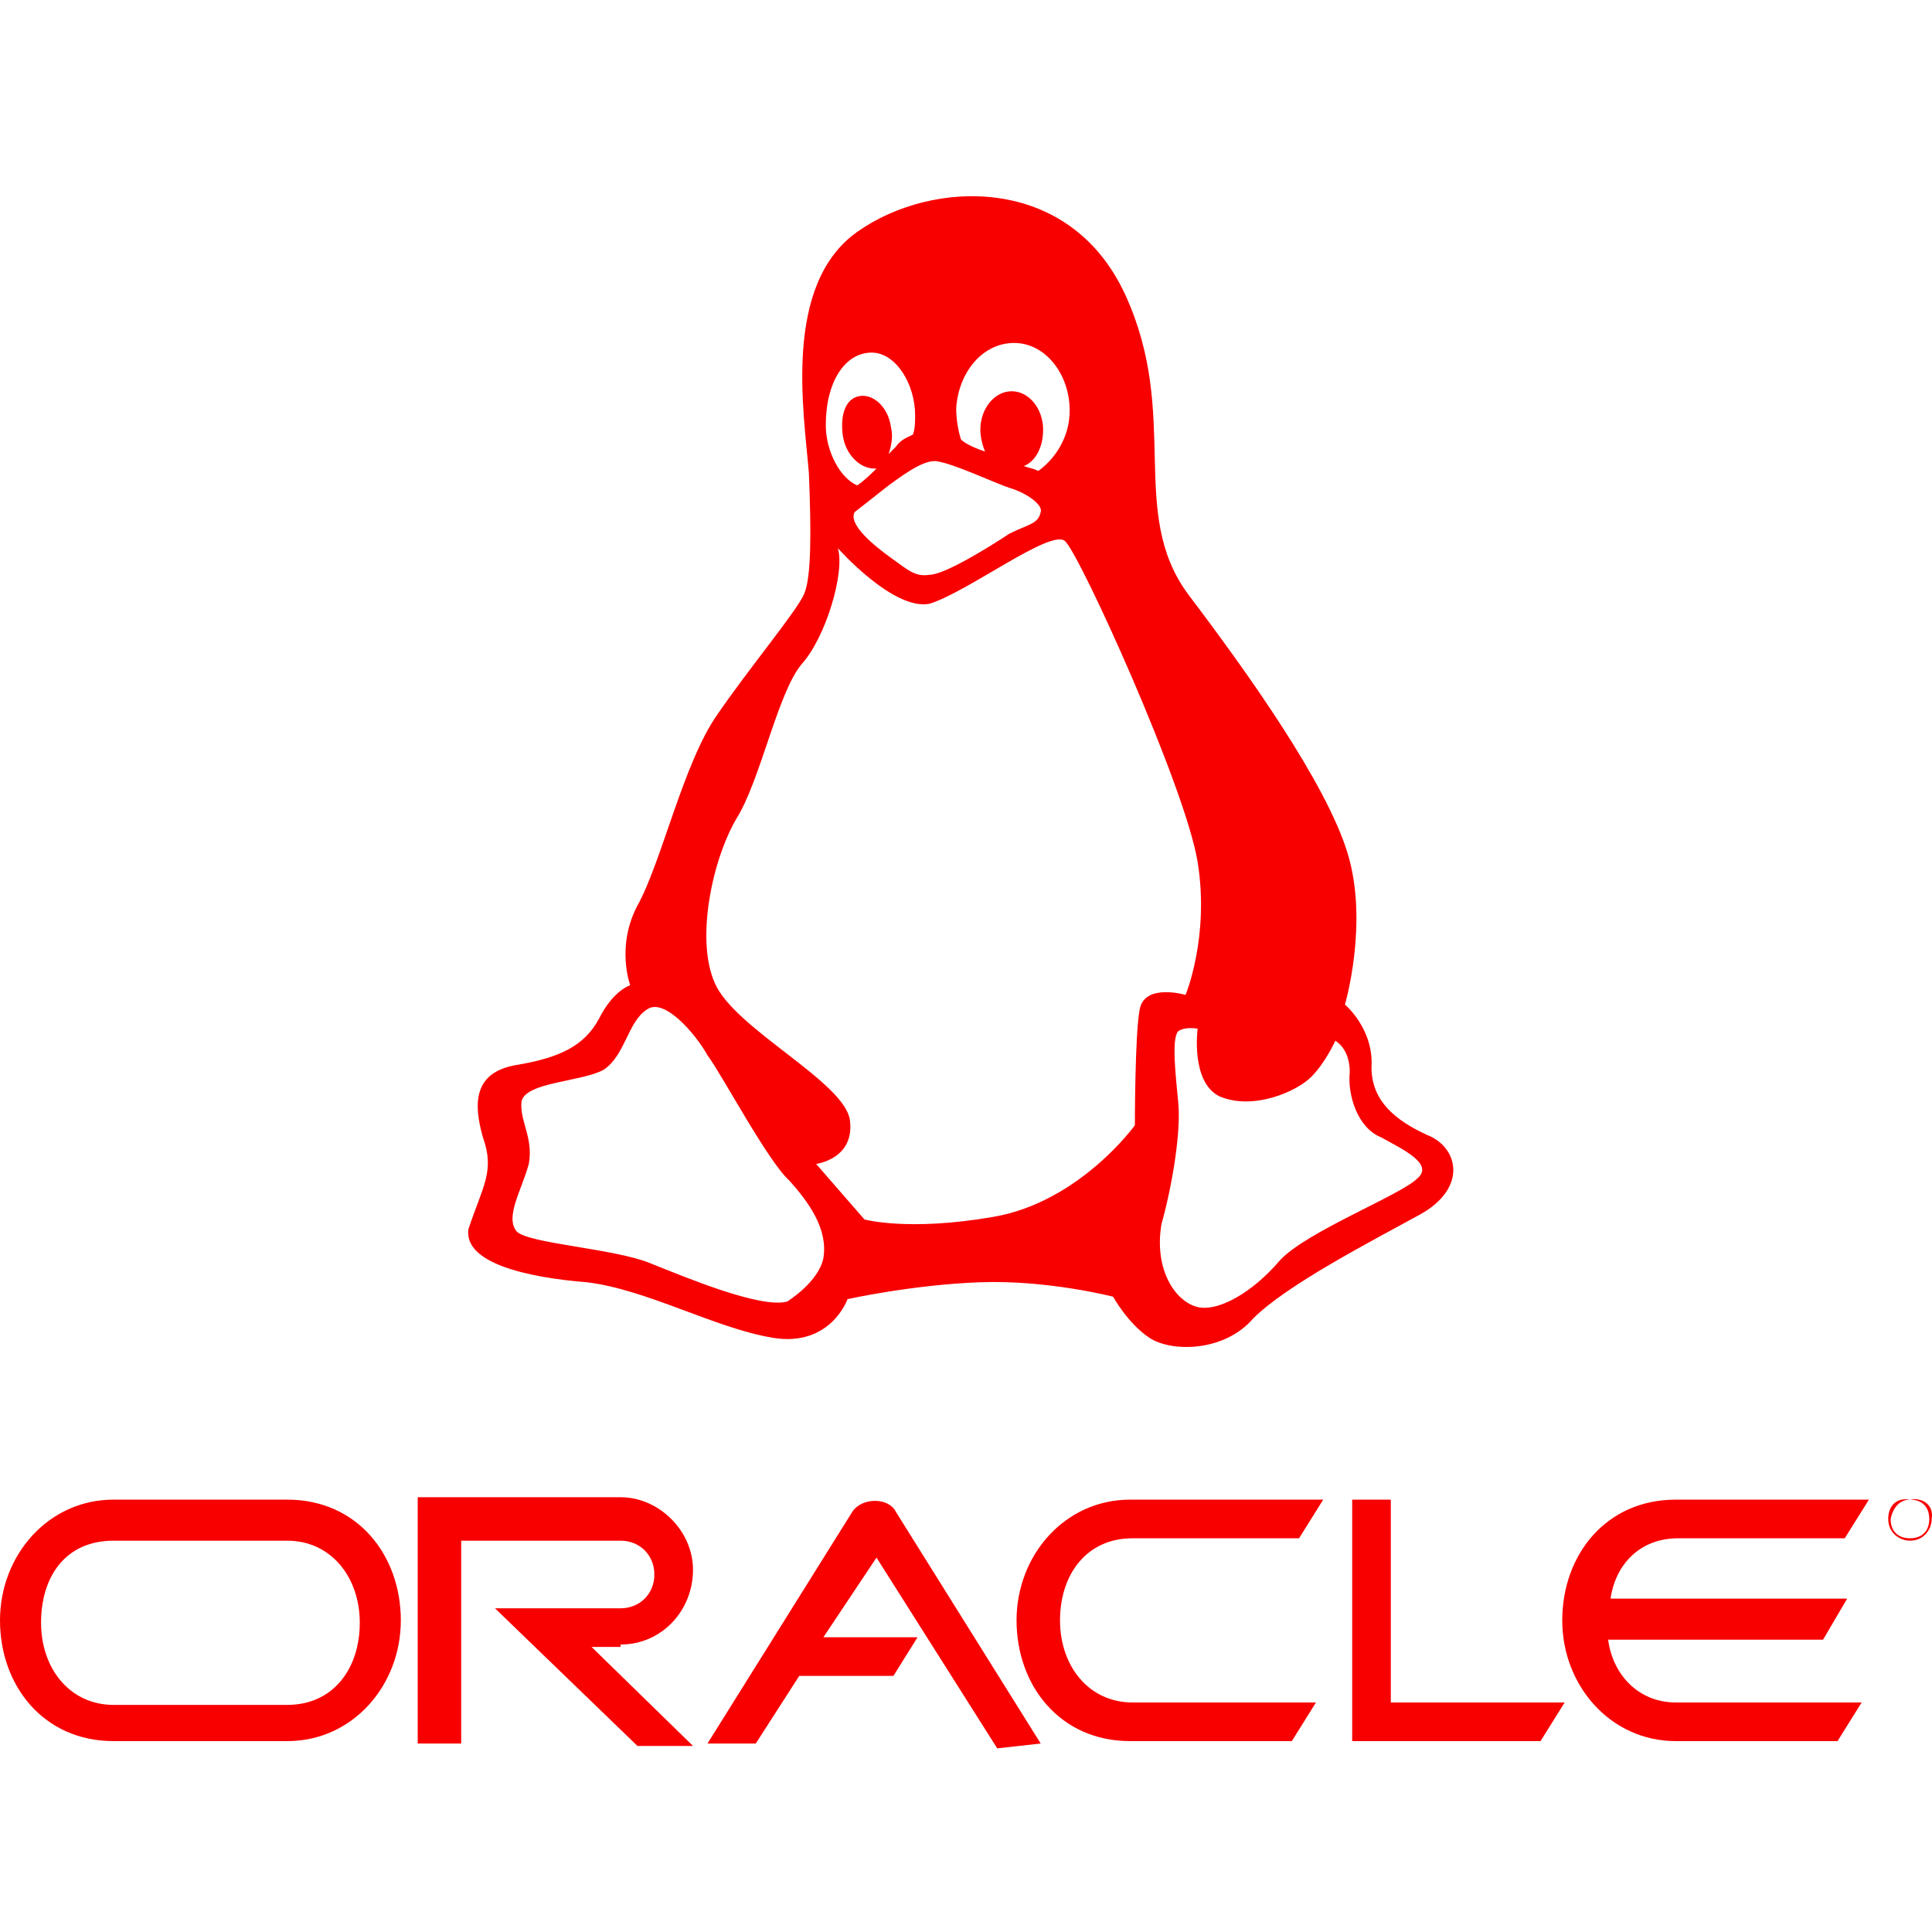
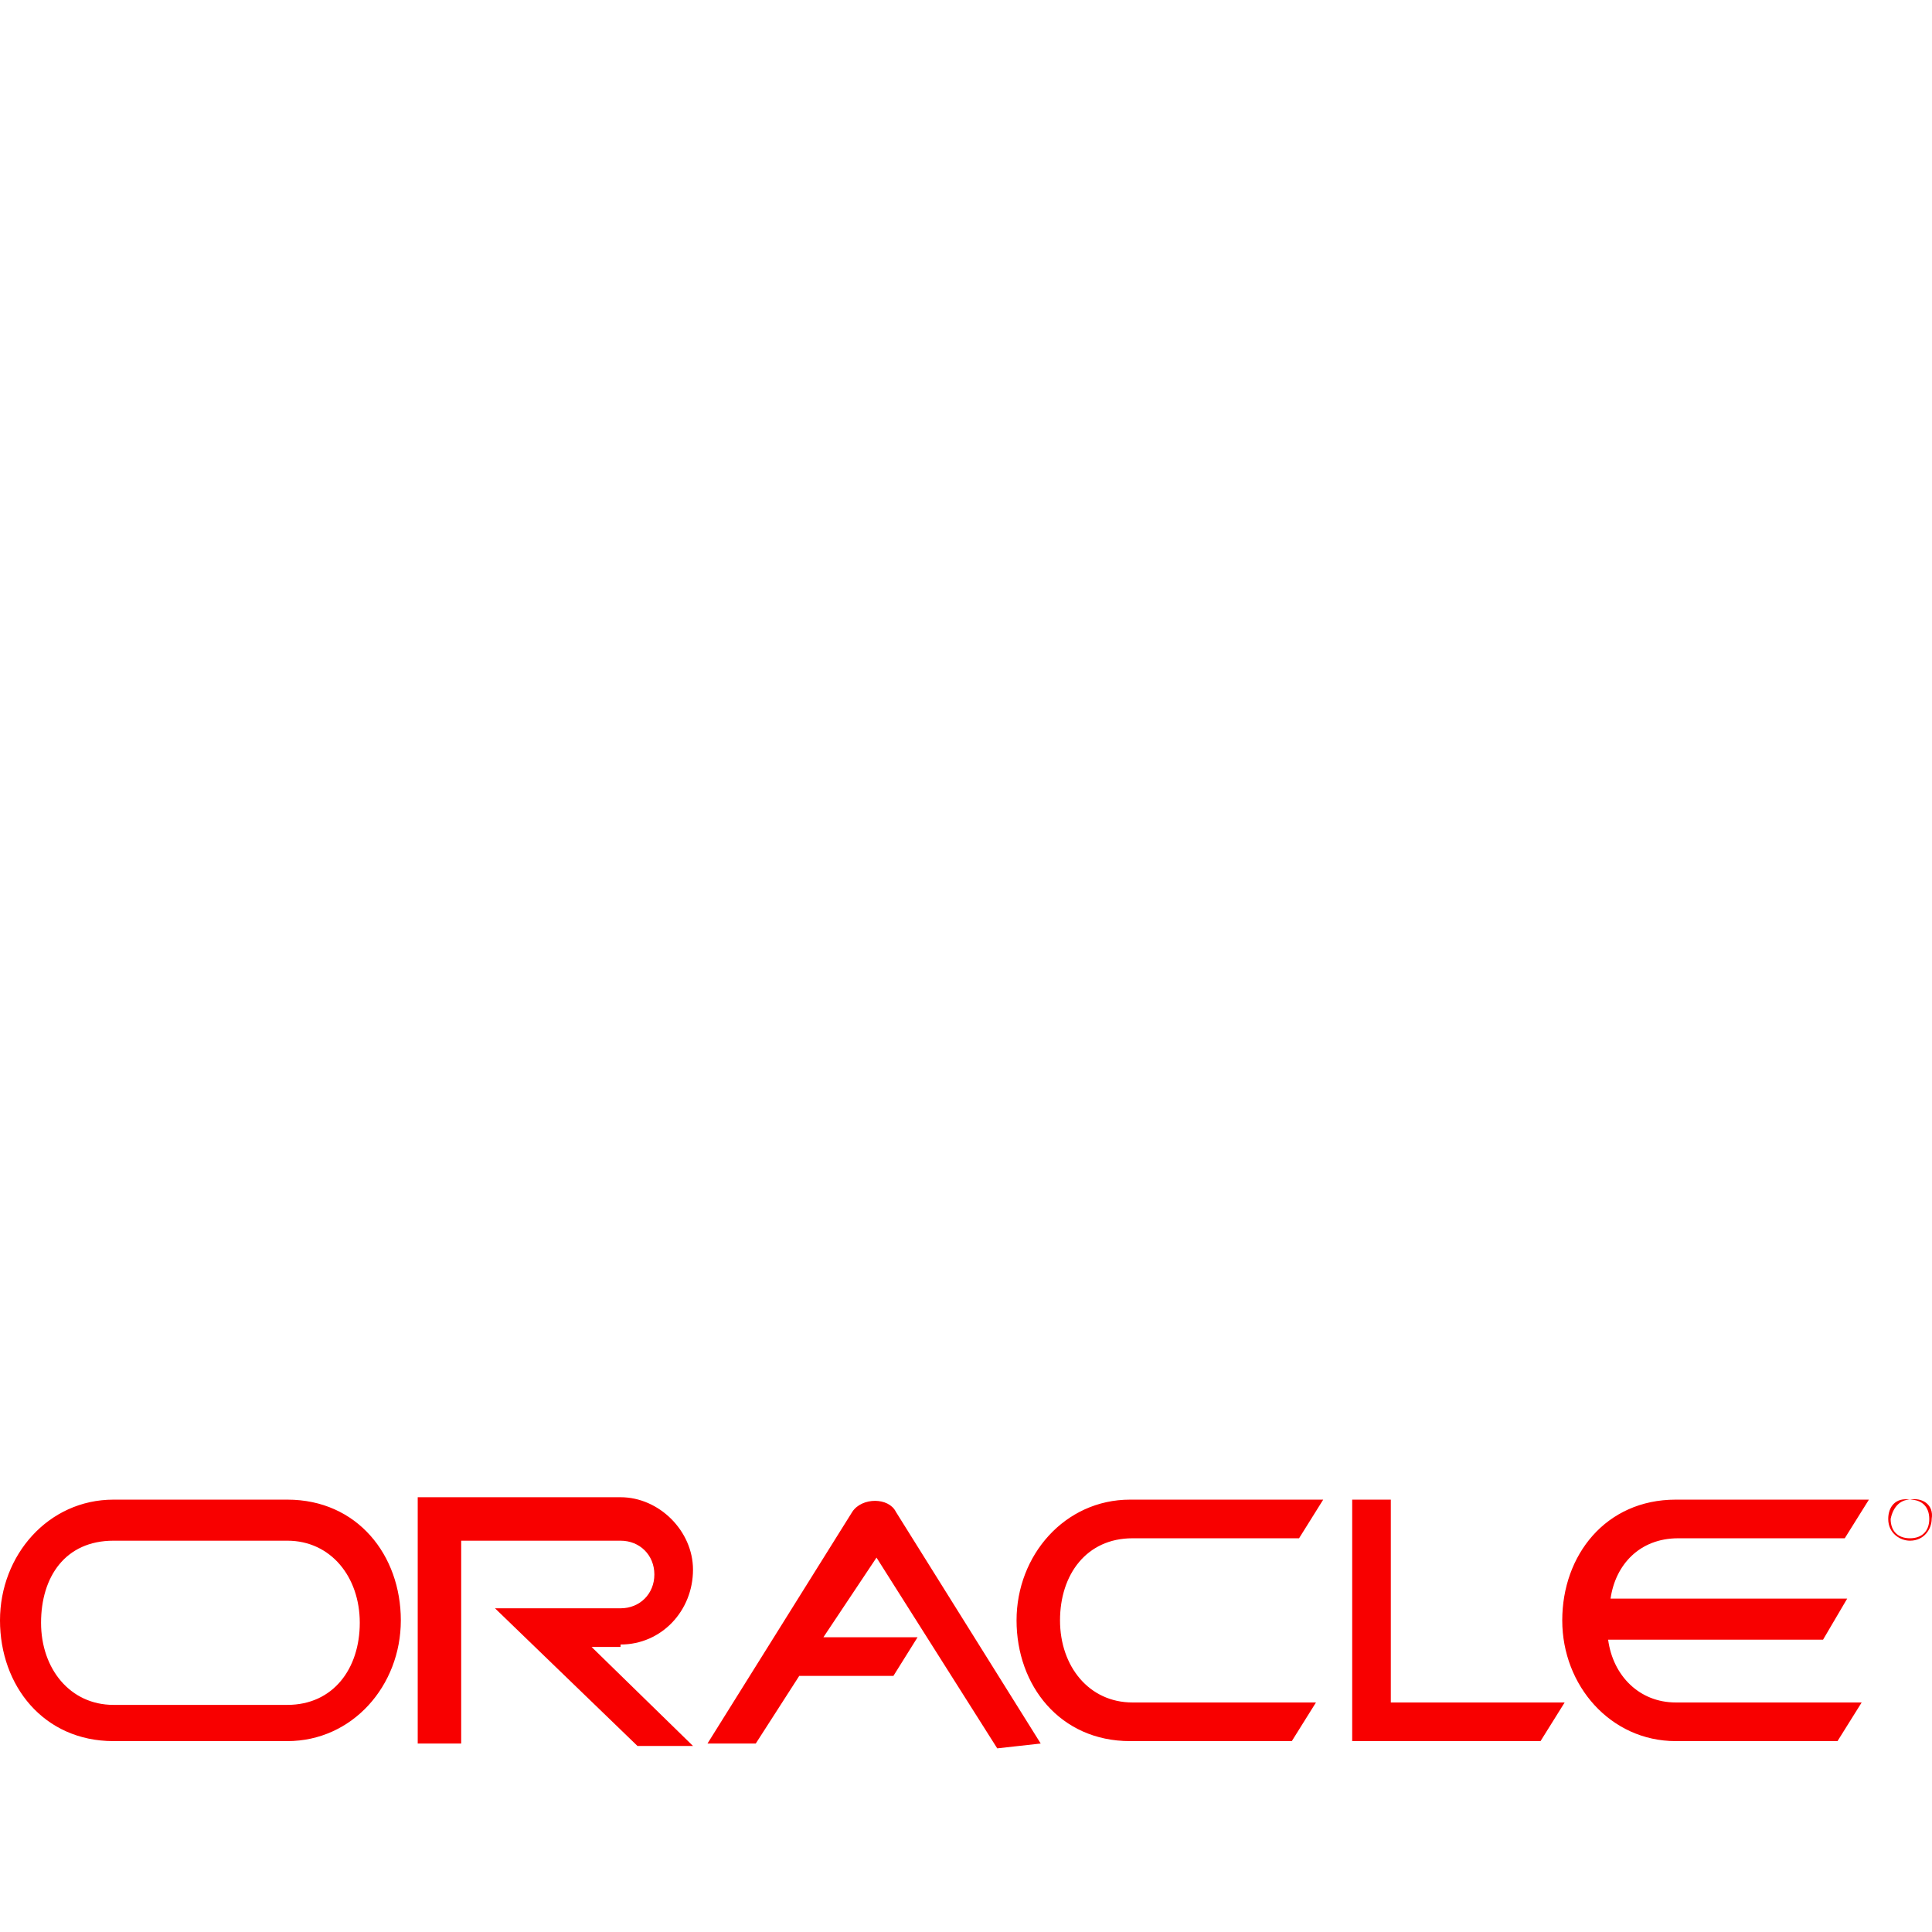
<svg xmlns="http://www.w3.org/2000/svg" width="128" height="128" viewBox="0 0 128 128" fill="none">
  <path d="M89.586 99.355H92.145V112.793H103.663L102.064 115.353H89.586V99.355ZM68.949 115.513L59.35 100.155C58.87 99.195 57.111 99.195 56.471 100.155L46.873 115.513H50.072L52.952 111.033H59.191L60.79 108.474H54.551L58.071 103.195L66.069 115.833L68.949 115.513ZM74.868 99.355C70.549 99.355 67.349 103.035 67.349 107.354C67.349 111.673 70.229 115.353 74.868 115.353H85.586L87.186 112.793H75.028C72.148 112.793 70.229 110.394 70.229 107.354C70.229 104.314 71.988 101.915 75.028 101.915H86.066L87.666 99.355H74.868ZM7.519 102.075H19.037C21.916 102.075 23.836 104.474 23.836 107.514C23.836 110.553 22.076 112.953 19.037 112.953H7.519C4.639 112.953 2.72 110.553 2.72 107.514C2.72 104.474 4.319 102.075 7.519 102.075ZM7.519 99.355C3.199 99.355 0 103.035 0 107.354C0 111.673 2.88 115.353 7.519 115.353H19.037C23.356 115.353 26.556 111.673 26.556 107.354C26.556 103.035 23.676 99.355 19.037 99.355H7.519ZM106.543 108.634C106.863 111.033 108.623 112.793 111.022 112.793H123.34L121.74 115.353H111.022C106.703 115.353 103.503 111.673 103.503 107.354C103.503 103.035 106.383 99.355 111.022 99.355H123.82L122.22 101.915H111.182C108.623 101.915 107.023 103.675 106.703 105.914H122.38L120.781 108.634H106.543ZM41.113 108.954C43.833 108.954 45.913 106.714 45.913 103.995C45.913 101.435 43.673 99.195 41.113 99.195H27.675V115.513H30.555V102.075H41.113C42.393 102.075 43.353 103.035 43.353 104.314C43.353 105.594 42.393 106.554 41.113 106.554H32.795L42.233 115.673H45.913L39.194 109.114H41.113V108.954ZM126.54 99.355C127.34 99.355 127.819 99.835 127.819 100.635C127.819 101.435 127.34 101.915 126.54 101.915C125.74 101.915 125.26 101.435 125.26 100.635C125.42 99.835 125.9 99.355 126.54 99.355C125.58 99.195 125.1 99.835 125.1 100.635C125.1 101.595 125.9 102.075 126.54 102.075C127.499 102.075 127.979 101.275 127.979 100.635C128.139 99.675 127.34 99.195 126.54 99.355Z" fill="#F80000" />
-   <path d="M38.874 84.952C42.873 85.431 47.352 87.991 51.192 88.631C55.031 89.271 56.151 86.071 56.151 86.071C56.151 86.071 60.47 85.112 64.95 84.952C69.429 84.792 73.748 85.911 73.748 85.911C73.748 85.911 74.708 87.671 76.148 88.631C77.588 89.591 81.107 89.591 83.027 87.351C85.266 85.112 90.865 82.232 94.065 80.472C97.264 78.713 96.625 75.993 94.545 75.193C92.465 74.233 90.865 72.954 90.865 70.714C91.025 68.154 89.106 66.555 89.106 66.555C89.106 66.555 90.706 61.115 89.266 56.476C87.826 51.837 82.707 44.638 78.707 39.359C74.708 33.92 78.228 27.521 74.548 19.522C70.869 11.523 61.75 11.843 56.791 15.363C51.832 18.882 53.272 27.361 53.592 31.36C53.752 35.359 53.752 38.239 53.272 39.359C52.792 40.479 49.592 44.318 47.513 47.358C45.273 50.557 43.833 57.116 42.233 59.996C40.794 62.715 41.753 65.275 41.753 65.275C41.753 65.275 40.634 65.595 39.674 67.514C38.714 69.274 37.114 70.074 34.235 70.554C31.355 71.034 31.355 73.114 31.995 75.353C32.795 77.593 31.995 78.553 31.035 81.432C30.715 83.672 34.874 84.632 38.874 84.952ZM80.787 72.633C83.027 73.593 85.906 72.314 86.866 71.354C87.826 70.394 88.466 68.954 88.466 68.954C88.466 68.954 89.426 69.434 89.426 71.034C89.266 72.474 89.906 74.713 91.505 75.353C92.945 76.153 95.025 77.113 93.905 78.073C92.785 79.192 86.546 81.592 84.787 83.512C83.027 85.591 80.627 87.031 79.187 86.551C77.748 86.071 76.468 83.992 76.948 81.112C77.748 78.233 78.228 74.873 78.068 73.114C77.908 71.354 77.588 68.794 78.068 68.314C78.547 67.994 79.347 68.154 79.347 68.154C79.347 68.154 78.868 71.674 80.787 72.633ZM67.189 22.722C69.269 22.722 70.869 24.801 70.869 27.201C70.869 28.961 69.909 30.4 68.789 31.2C68.469 31.04 68.309 31.04 67.829 30.88C68.629 30.56 69.109 29.601 69.109 28.481C69.109 27.041 68.149 25.921 67.029 25.921C65.909 25.921 64.95 27.041 64.95 28.481C64.95 28.961 65.11 29.601 65.27 29.92C64.79 29.76 63.99 29.441 63.67 29.12C63.51 28.641 63.35 27.841 63.35 27.041C63.51 24.641 65.11 22.722 67.189 22.722ZM62.07 30.56C63.19 30.72 65.909 32 66.869 32.32C67.989 32.64 69.109 33.44 68.949 33.92C68.789 34.72 68.149 34.72 66.869 35.359C65.43 36.319 62.55 38.079 61.59 38.079C60.63 38.239 60.151 37.759 59.031 36.959C57.911 36.159 56.151 34.72 56.631 33.92C56.631 33.92 58.071 32.8 58.871 32.16C59.351 31.84 61.11 30.4 62.07 30.56ZM57.751 23.361C59.351 23.361 60.63 25.441 60.63 27.521C60.63 27.841 60.63 28.481 60.47 28.801C60.151 28.961 59.67 29.12 59.351 29.601C59.191 29.76 59.031 29.92 58.871 30.08C59.031 29.601 59.191 28.961 59.031 28.321C58.871 27.041 57.911 26.081 56.951 26.241C55.991 26.401 55.671 27.521 55.831 28.801C55.991 30.08 56.951 31.04 57.911 31.04H58.071C57.751 31.36 57.271 31.84 56.791 32.16C55.671 31.68 54.711 29.92 54.711 28.161C54.711 25.281 55.991 23.361 57.751 23.361ZM48.792 54.236C50.392 51.677 51.512 45.918 53.112 43.998C54.711 42.238 55.991 37.919 55.511 36.319C55.511 36.319 59.191 40.479 61.59 39.999C64.15 39.199 69.589 35.04 70.549 35.84C71.509 36.639 78.547 52.157 79.347 57.116C80.147 62.075 78.547 65.915 78.547 65.915C78.547 65.915 75.828 65.115 75.508 66.874C75.188 68.474 75.188 74.553 75.188 74.553C75.188 74.553 71.509 79.672 65.75 80.632C60.151 81.592 57.271 80.792 57.271 80.792L54.071 77.113C54.071 77.113 56.631 76.793 56.311 74.233C55.991 71.674 48.632 68.154 47.352 65.115C46.073 62.235 47.193 56.956 48.792 54.236ZM34.555 72.954C34.874 71.674 38.554 71.674 39.994 70.874C41.434 69.914 41.593 67.674 42.873 66.874C43.993 66.075 46.073 68.474 46.873 69.914C47.832 71.194 50.872 76.953 52.312 78.233C53.592 79.672 54.871 81.432 54.551 83.352C54.231 84.952 52.152 86.231 52.152 86.231C50.392 86.711 45.433 84.632 43.033 83.672C40.634 82.712 35.035 82.392 34.235 81.592C33.435 80.632 34.555 78.873 35.035 77.113C35.355 75.353 34.395 74.233 34.555 72.954Z" fill="#F80000" />
</svg>